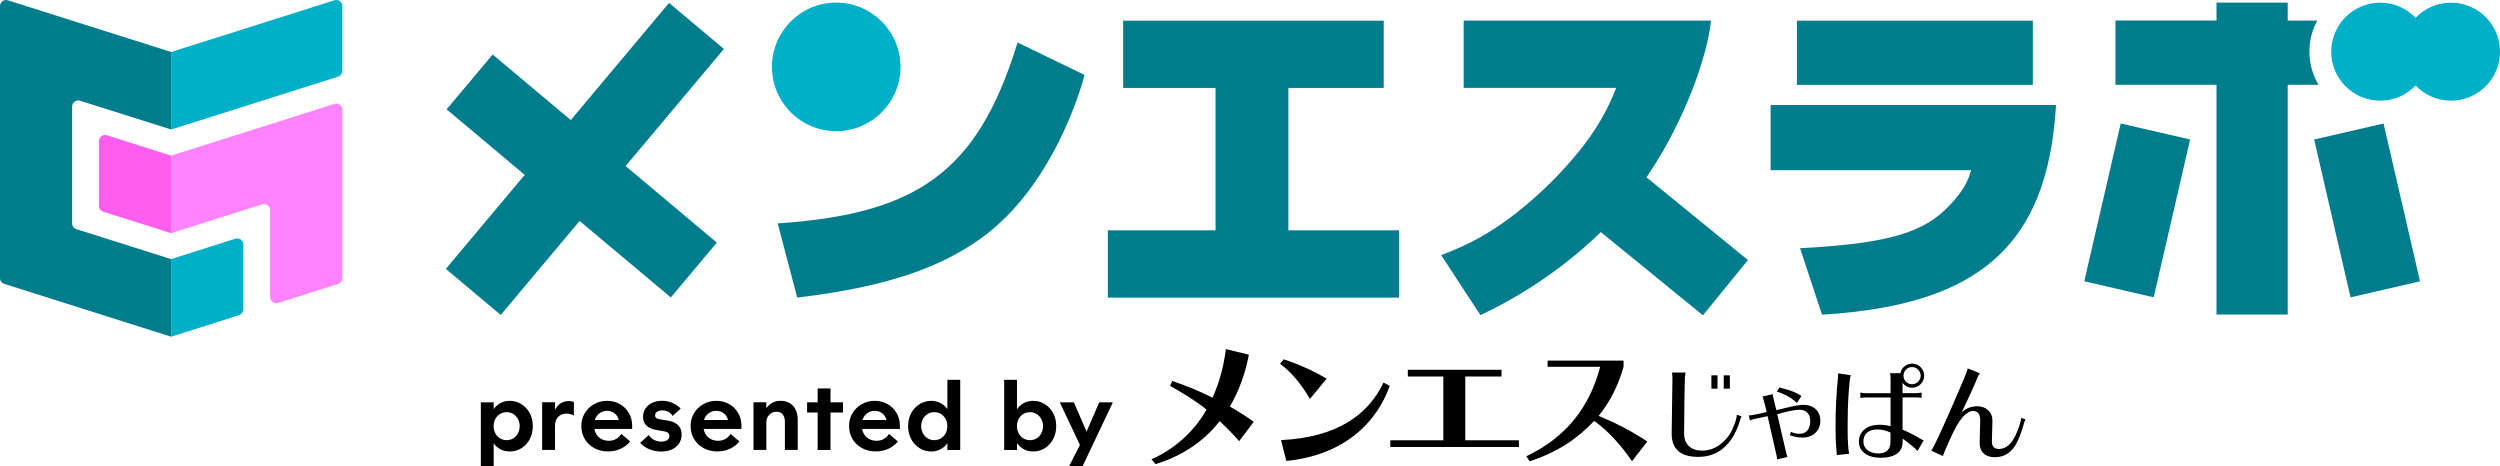
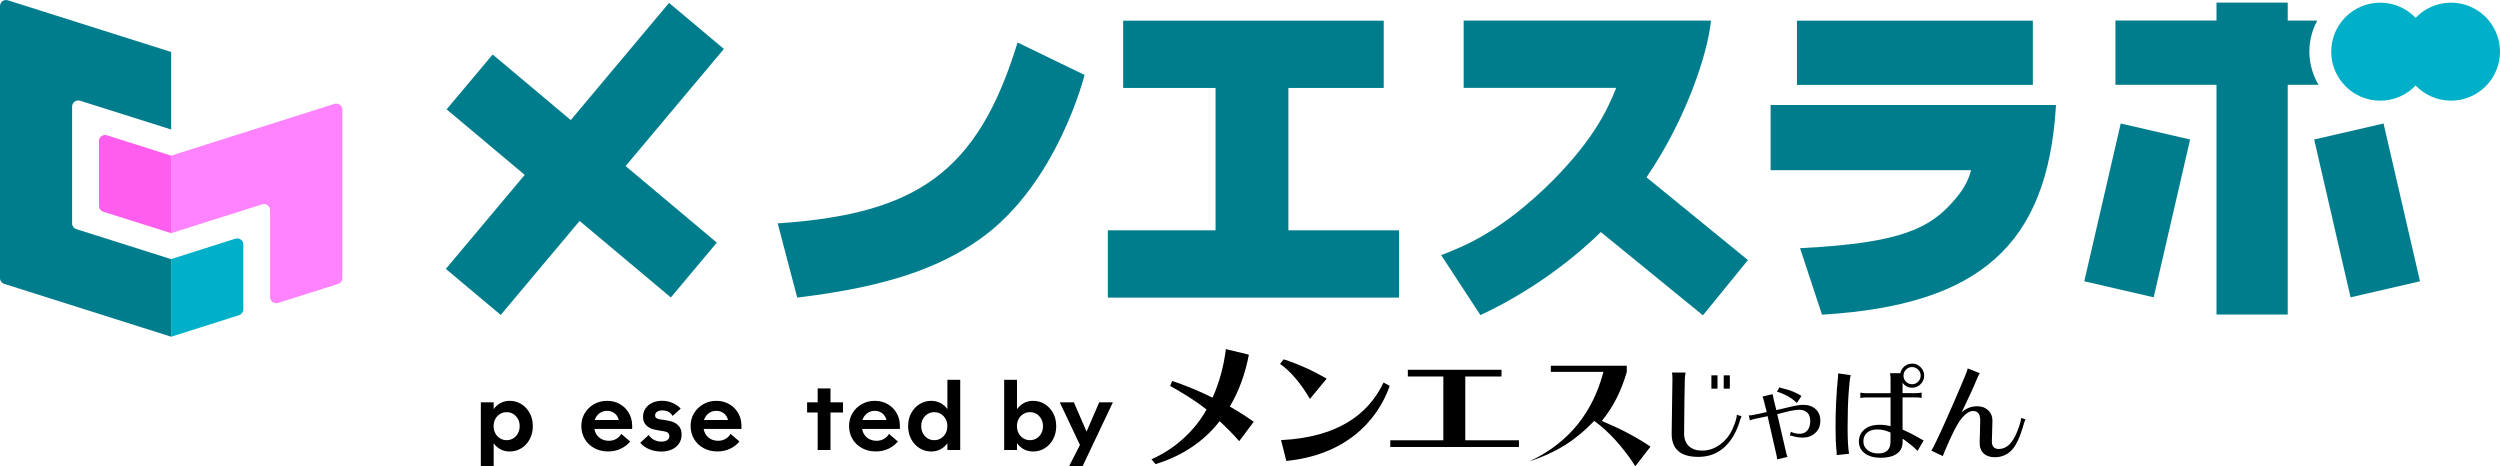
<svg xmlns="http://www.w3.org/2000/svg" id="_レイヤー_2" data-name="レイヤー 2" width="450" height="83.91" viewBox="0 0 450 83.91">
  <defs>
    <style>
      .cls-1 {
        fill: #000;
      }

      .cls-1, .cls-2, .cls-3, .cls-4, .cls-5 {
        stroke-width: 0px;
      }

      .cls-2 {
        fill: #ff82ff;
      }

      .cls-3 {
        fill: #007d8c;
      }

      .cls-4 {
        fill: #00afc8;
      }

      .cls-5 {
        fill: #ff5dee;
      }
    </style>
  </defs>
  <g id="_レイヤー_1-2" data-name="レイヤー 1">
    <g>
      <g>
        <g>
          <path class="cls-4" d="M30.81,60.61l12.22-3.88c.46-.14.77-.57.77-1.05v-11.67c0-.74-.72-1.27-1.43-1.05l-11.56,3.67h0v13.96h0Z" />
-           <path class="cls-4" d="M30.81,9.36v13.95h0l30.04-9.51c.46-.14.77-.57.77-1.05V1.1c0-.74-.72-1.27-1.43-1.05l-29.38,9.31Z" />
          <path class="cls-3" d="M30.81,9.36L1.43.06C.72-.17,0,.36,0,1.1v48.95c0,.48.31.9.77,1.05l30.04,9.51v-13.96l-17.06-5.4c-.46-.14-.77-.57-.77-1.05v-21.02c0-.74.72-1.27,1.43-1.05l16.4,5.18v-13.95h0Z" />
          <path class="cls-2" d="M30.81,28.01v13.95h0s16.38-5.18,16.38-5.18c.71-.22,1.43.3,1.43,1.05v15.65c0,.74.72,1.27,1.43,1.05l10.8-3.42c.46-.14.77-.57.77-1.05v-30.31c0-.74-.72-1.27-1.43-1.05l-29.38,9.31Z" />
          <path class="cls-5" d="M17.81,25.39v11.67c0,.48.31.9.77,1.05l12.23,3.86v-13.95l-11.57-3.67c-.71-.22-1.43.3-1.43,1.05Z" />
        </g>
        <path class="cls-3" d="M183,8.17c-7.08,22.69-17.86,30.26-42.48,32l-.54.02,3.52,13.38.38-.05c16.18-1.98,25.39-5.44,32.58-10.54,13.9-9.85,18.76-29.49,18.76-29.49l-12.06-5.84-.16.52Z" />
        <polygon class="cls-3" points="231.91 15.83 249.07 15.83 249.07 3.72 202.17 3.72 202.17 15.83 218.8 15.83 218.8 41.46 199.41 41.46 199.41 53.57 251.83 53.57 251.83 41.46 231.91 41.46 231.91 15.83" />
        <path class="cls-3" d="M318.71,30.63h36.1c-.39,1.36-.99,3.03-2.94,5.28-4.4,5.18-9.6,7.8-27.29,8.73l-.57.03,3.95,11.97.34-.02c28.07-1.77,40.17-12.56,41.75-37.25l.03-.47h-51.37v11.74Z" />
        <rect class="cls-3" x="323.45" y="3.72" width="42.46" height="11.56" />
        <path class="cls-3" d="M296.37,31.93c7.46-10.98,10.99-22.63,11.54-27.71l.08-.51h-44.53v12.11h27.46c-1.54,3.85-3.96,9.1-11.28,16.53-9.36,9.42-16.36,12.03-19.68,13.36l-.56.2,7.07,10.8.34-.15c7.51-3.55,15.11-8.7,21.34-14.79l18.38,14.99.02-.03,8.06-9.89.02-.03-18.27-14.9Z" />
-         <circle class="cls-4" cx="150.52" cy="12.04" r="11.57" />
        <polygon class="cls-3" points="130.3 8.81 120.43 .52 102.74 21.61 88.68 9.81 80.39 19.68 94.45 31.48 80.25 48.4 90.13 56.69 104.33 39.77 120.75 53.54 129.03 43.67 112.61 29.89 130.3 8.81" />
        <g>
          <polygon class="cls-3" points="375.17 50.63 375.2 50.64 387.63 53.51 387.66 53.52 394.22 25.11 381.73 22.23 375.17 50.63" />
          <polygon class="cls-3" points="435.6 50.63 435.57 50.64 423.14 53.51 423.1 53.52 416.55 25.11 429.04 22.23 435.6 50.63" />
        </g>
        <path class="cls-4" d="M441.18.48c-2.51,0-4.77,1.05-6.37,2.73-1.61-1.68-3.87-2.73-6.37-2.73-4.87,0-8.82,3.95-8.82,8.82s3.95,8.82,8.82,8.82c2.51,0,4.77-1.05,6.37-2.73,1.61,1.68,3.87,2.73,6.37,2.73,4.87,0,8.82-3.95,8.82-8.82s-3.95-8.82-8.82-8.82Z" />
        <path class="cls-3" d="M417.11,3.71h-5.32V.47h-12.82v3.23h-18.19v11.57h18.19v41.34h12.82V15.27h5.55c-1.04-1.75-1.65-3.79-1.65-5.98,0-2.02.51-3.92,1.42-5.59Z" />
      </g>
      <g>
        <g>
          <g>
            <path class="cls-1" d="M313.49,74.94c-.09.15-.18.38-.27.68-.63,2.14-1.59,3.78-2.88,4.92-1.28,1.14-2.83,1.7-4.64,1.7-3.2,0-4.8-1.39-4.8-4.16l.14-10.01c0-.39-.03-.72-.08-1.01h2.44c-.06.35-.1.63-.12.85l-.08,3.91c-.04,2.4-.06,4.46-.06,6.18,0,.99.29,1.76.86,2.3.57.54,1.37.81,2.37.81,1.21,0,2.31-.38,3.3-1.14.99-.76,1.73-1.7,2.22-2.83.49-1.12.74-1.95.74-2.48l.85.27ZM308.05,67.56h1.1v2.4h-1.1v-2.4ZM310.27,67.56h1.1v2.4h-1.1v-2.4Z" />
            <path class="cls-1" d="M319.86,82.68c0-.27-.02-.47-.06-.6l-1.63-7.17-2.44.52c-.28.05-.53.14-.74.25l-.21-.91c.3,0,.57-.03.81-.08l2.42-.52c-.43-1.77-.68-2.7-.77-2.79l1.84-.43c.04.39.26,1.34.66,2.87l2.48-.58c1.03-.25,1.83-.37,2.38-.37.92,0,1.66.26,2.22.77.56.52.84,1.22.84,2.12s-.31,1.62-.92,2.18c-.61.56-1.36.83-2.24.83-.56,0-1.04-.06-1.46-.18-.42-.12-.71-.19-.86-.2l.17-.68c.49.25,1.02.37,1.6.37s1.03-.2,1.38-.61c.34-.41.51-.96.51-1.66s-.18-1.21-.54-1.55c-.36-.34-.83-.5-1.4-.5s-1.33.12-2.28.35l-1.72.43,1.63,7.05c.08.32.15.54.23.66l-1.9.43ZM324.26,71.28l-.83,1.26c-.52-.53-1.13-.97-1.84-1.34-.71-.36-1.29-.59-1.74-.68l.45-.81c.15.08.37.15.64.21,1.34.32,2.45.77,3.33,1.36Z" />
            <path class="cls-1" d="M333.13,67.54c-.13.37-.26,1.46-.38,3.24-.12,1.79-.18,3.84-.18,6.15s.09,3.89.27,4.74l-2.23.25c0-.3-.01-.56-.04-.79-.12-1.05-.17-2.44-.17-4.19s.03-3.24.1-4.48c.06-1.24.12-2.08.15-2.52l.19-2.07c.03-.31.04-.53.04-.66l2.25.33ZM342.07,67.15c.1-.5.36-.91.76-1.23.4-.32.87-.47,1.42-.47s1.04.21,1.46.64.64.94.64,1.53-.21,1.1-.64,1.53-.94.64-1.53.64c-.71,0-1.28-.3-1.72-.89v1.86h2.46c.32,0,.65-.03.97-.1v.97c-.32-.06-.65-.1-.97-.1h-2.46v5.79c1.12.5,1.97.93,2.55,1.27.57.34.99.57,1.25.69l-1.1,1.88c-.52-.55-1.41-1.29-2.69-2.21v.58c0,.94-.35,1.66-1.04,2.14-.69.48-1.65.73-2.87.73s-2.19-.27-2.9-.8-1.06-1.25-1.06-2.13.33-1.61,1-2.17c.66-.56,1.57-.84,2.72-.84.67,0,1.33.08,1.98.25v-5.17h-4.47c-.32,0-.65.03-.97.1v-.97c.32.06.65.1.97.1h4.47v-2.63c0-.32-.03-.65-.1-.97h1.88ZM340.29,77.86c-.77-.37-1.56-.56-2.36-.56s-1.42.19-1.86.58c-.44.39-.66.91-.66,1.57s.25,1.18.76,1.58c.51.39,1.15.59,1.91.59,1.47,0,2.21-.7,2.21-2.11v-1.65ZM342.63,67.62c0,.43.15.79.45,1.09.3.3.67.45,1.09.45s.79-.15,1.09-.45.46-.67.46-1.09-.15-.79-.46-1.09c-.3-.3-.67-.46-1.09-.46s-.79.15-1.09.46-.45.67-.45,1.09Z" />
            <path class="cls-1" d="M364.59,75.48c-.1.21-.19.44-.27.7-.65,2.36-1.38,3.97-2.2,4.83-.82.86-1.84,1.29-3.07,1.29-.85,0-1.52-.23-2.01-.7-.49-.46-.72-1.12-.7-1.98l.1-3.8c.04-1.23-.39-1.84-1.28-1.84-.59,0-1.22.37-1.88,1.1-.66.74-1.4,2.03-2.24,3.89-.83,1.86-1.28,2.9-1.33,3.12l-2.07-.97c.13-.18.41-.7.83-1.57.43-.86,1.06-2.24,1.9-4.12.84-1.88,1.62-3.68,2.34-5.37.72-1.7,1.15-2.71,1.27-3.05.12-.34.19-.57.2-.7l2.19.87c-.15.23-.28.47-.39.72-.63,1.55-1.59,3.67-2.89,6.35.77-.75,1.72-1.12,2.83-1.12.8,0,1.46.25,1.98.76.52.5.76,1.14.74,1.92l-.1,3.62c-.01.93.41,1.39,1.26,1.39.68,0,1.3-.26,1.85-.78.55-.52,1.04-1.32,1.46-2.39.43-1.07.66-1.88.7-2.42l.77.25Z" />
          </g>
          <g>
            <path class="cls-1" d="M223.07,79.43c-1-1.16-2.22-2.4-3.54-3.62-2.77,3.62-6.78,6.28-11.53,7.73l-.74-.87c4.3-1.9,7.79-5.15,9.92-8.95-2.16-1.72-4.51-3.11-6.55-4.25l.37-.9c2.3.77,4.8,1.79,7.26,3.01,1.21-2.69,2.01-5.62,2.4-8.74l4.14,1c-.66,3.48-1.82,6.62-3.43,9.34,1.53.87,2.98,1.79,4.3,2.74l-2.61,3.48Z" />
            <path class="cls-1" d="M235.79,71.81c-1.56-2.69-3.43-4.94-5.38-6.31l.66-.82c2.45.79,5.17,1.98,7.73,3.48l-3.01,3.64ZM250.15,69.46c-2.32,6.6-8.23,12.48-18.61,13.51l-.95-3.75c10.03-.5,15.65-4.49,18.45-10.37l1.11.61Z" />
            <path class="cls-1" d="M250.25,80.46v-1.21h9.55v-11.48h-6.39v-1.21h16.86v1.21h-6.52v11.48h9.66v1.21h-23.17Z" />
-             <path class="cls-1" d="M293.77,83.02c-1.77-2.56-4.01-5.23-6.81-7.26-3.11,3.25-6.47,5.57-11.64,7.28l-.58-.92c7.36-3.48,11.43-9.05,13.3-16.1h-9.47v-1.11h13.67v1.13c-1.03,3.51-2.43,6.28-4.49,8.81,3.22,1.35,5.99,2.77,8.76,4.62l-2.74,3.54Z" />
+             <path class="cls-1" d="M293.77,83.02c-1.77-2.56-4.01-5.23-6.81-7.26-3.11,3.25-6.47,5.57-11.64,7.28c7.36-3.48,11.43-9.05,13.3-16.1h-9.47v-1.11h13.67v1.13c-1.03,3.51-2.43,6.28-4.49,8.81,3.22,1.35,5.99,2.77,8.76,4.62l-2.74,3.54Z" />
          </g>
        </g>
        <g>
          <path class="cls-1" d="M93.85,72.74c-.63-.39-1.33-.59-2.1-.59-.62,0-1.17.13-1.66.4-.49.26-.9.63-1.23,1.09v-1.22h-2.31v11.49h2.31v-4.11c.33.46.74.82,1.23,1.08.49.26,1.04.39,1.66.39.77,0,1.47-.2,2.1-.59.63-.39,1.13-.93,1.5-1.62.37-.69.56-1.47.56-2.36s-.19-1.66-.56-2.35c-.37-.68-.88-1.22-1.5-1.61ZM93.23,78c-.2.38-.48.68-.84.9-.35.22-.75.33-1.19.33s-.84-.11-1.2-.33c-.36-.22-.64-.52-.84-.9-.2-.38-.31-.81-.31-1.3s.1-.91.31-1.29c.2-.38.49-.67.84-.89.36-.22.76-.33,1.2-.33s.84.11,1.19.33c.35.22.63.52.84.89.2.37.31.8.31,1.29s-.1.92-.31,1.3Z" />
-           <path class="cls-1" d="M100.91,72.61c-.42.28-.76.66-1.01,1.16v-1.36h-2.31v8.58h2.31v-4.28c0-.76.2-1.33.59-1.7.39-.37.87-.56,1.45-.56.22,0,.45.03.69.08.24.06.46.14.67.26v-2.45c-.28-.1-.58-.15-.91-.15-.56,0-1.05.14-1.47.41Z" />
          <path class="cls-1" d="M111.59,72.75c-.67-.4-1.44-.6-2.31-.6s-1.66.2-2.36.6-1.26.95-1.67,1.63c-.41.68-.61,1.46-.61,2.31s.21,1.65.62,2.34c.41.69.98,1.23,1.71,1.63.73.4,1.55.6,2.48.6.84,0,1.6-.16,2.29-.49.69-.33,1.25-.76,1.69-1.3l-1.6-1.37c-.22.38-.52.68-.91.9-.39.23-.83.34-1.34.34-.67,0-1.24-.19-1.71-.57-.47-.38-.76-.9-.88-1.56h6.8v-.58c0-.85-.2-1.61-.59-2.28-.39-.67-.92-1.21-1.6-1.6ZM107.05,75.61c.17-.51.45-.91.84-1.21.4-.3.85-.45,1.36-.45s.98.14,1.36.43c.38.29.64.69.77,1.22h-4.33Z" />
          <path class="cls-1" d="M121.6,76.18c-.3-.17-.58-.29-.85-.36-.27-.07-.46-.1-.57-.12-.21-.03-.45-.07-.74-.12-.28-.04-.5-.08-.65-.1-.17-.02-.35-.08-.56-.17-.21-.09-.31-.28-.31-.55s.12-.49.36-.65c.24-.16.56-.24.96-.24s.77.09,1.09.26c.32.18.57.42.74.74l1.46-1.32c-.4-.43-.89-.77-1.48-1.03-.59-.25-1.22-.38-1.88-.38s-1.23.12-1.75.36c-.52.24-.93.58-1.22,1.01-.3.43-.45.93-.45,1.51,0,.51.11.92.33,1.23.22.31.48.55.79.72.3.16.59.28.87.34.28.06.47.1.58.12.22.03.46.07.71.12.25.04.45.08.6.1.09.01.2.04.34.1.14.06.26.14.36.26.1.12.16.28.16.49,0,.31-.13.55-.4.73-.26.18-.62.26-1.06.26-.46,0-.9-.11-1.31-.32-.41-.21-.72-.51-.94-.88l-1.54,1.41c.44.51.99.9,1.65,1.17.66.27,1.38.41,2.15.41.72,0,1.35-.13,1.89-.38.55-.25.98-.61,1.29-1.06.31-.45.47-.98.47-1.59,0-.54-.11-.98-.32-1.31-.21-.33-.47-.58-.77-.75Z" />
          <path class="cls-1" d="M131.26,72.75c-.67-.4-1.44-.6-2.31-.6s-1.66.2-2.36.6-1.26.95-1.67,1.63c-.41.68-.61,1.46-.61,2.31s.21,1.65.62,2.34c.41.69.98,1.23,1.71,1.63.73.4,1.55.6,2.48.6.84,0,1.6-.16,2.29-.49.69-.33,1.25-.76,1.69-1.3l-1.6-1.37c-.22.38-.52.68-.91.9-.39.23-.83.34-1.34.34-.67,0-1.24-.19-1.71-.57-.47-.38-.76-.9-.88-1.56h6.8v-.58c0-.85-.2-1.61-.59-2.28-.39-.67-.92-1.21-1.6-1.6ZM126.71,75.61c.17-.51.45-.91.84-1.21.4-.3.85-.45,1.36-.45s.98.14,1.36.43c.38.29.64.69.77,1.22h-4.33Z" />
-           <path class="cls-1" d="M140.48,72.15c-.55,0-1.04.12-1.47.36-.43.24-.79.56-1.07.98v-1.08h-2.31v8.58h2.31v-4.88c0-.62.18-1.1.53-1.46.35-.36.78-.54,1.29-.54s.86.16,1.12.48c.26.32.4.75.4,1.31v5.09h2.31v-5.39c0-1.08-.28-1.93-.84-2.54-.56-.61-1.32-.92-2.27-.92Z" />
          <polygon class="cls-1" points="149.49 69.92 147.18 69.92 147.18 72.42 145.28 72.42 145.28 74.25 147.18 74.25 147.18 81 149.49 81 149.49 74.25 151.74 74.25 151.74 72.42 149.49 72.42 149.49 69.92" />
          <path class="cls-1" d="M159.78,72.75c-.67-.4-1.44-.6-2.31-.6s-1.66.2-2.36.6-1.26.95-1.67,1.63c-.41.68-.61,1.46-.61,2.31s.21,1.65.62,2.34c.41.69.98,1.23,1.71,1.63.73.4,1.55.6,2.48.6.84,0,1.6-.16,2.29-.49.69-.33,1.25-.76,1.69-1.3l-1.6-1.37c-.22.38-.52.68-.91.9-.39.23-.83.34-1.34.34-.67,0-1.24-.19-1.71-.57-.47-.38-.76-.9-.88-1.56h6.8v-.58c0-.85-.2-1.61-.59-2.28-.39-.67-.92-1.21-1.6-1.6ZM155.23,75.61c.17-.51.45-.91.84-1.21.4-.3.85-.45,1.36-.45s.98.14,1.36.43c.38.29.64.69.77,1.22h-4.33Z" />
          <path class="cls-1" d="M170.53,73.64c-.33-.46-.74-.83-1.24-1.09s-1.05-.4-1.67-.4c-.76,0-1.46.2-2.09.59-.63.39-1.14.93-1.51,1.61-.37.68-.56,1.47-.56,2.35s.19,1.67.56,2.36c.37.69.88,1.23,1.51,1.62.63.39,1.33.59,2.09.59.62,0,1.17-.13,1.67-.4.5-.26.91-.63,1.24-1.09v1.22h2.31v-12.63h-2.31v5.27ZM170.21,78c-.21.38-.49.68-.84.9-.35.22-.76.33-1.21.33s-.84-.11-1.19-.33c-.35-.22-.63-.52-.84-.9-.2-.38-.31-.81-.31-1.3s.1-.91.31-1.29c.2-.38.48-.67.84-.89.35-.22.75-.33,1.19-.33s.85.11,1.21.33c.35.22.63.52.84.89.21.37.31.8.31,1.29s-.1.92-.31,1.3Z" />
          <path class="cls-1" d="M188.06,72.74c-.62-.39-1.32-.59-2.09-.59-.63,0-1.19.13-1.68.4s-.9.63-1.23,1.11v-5.29h-2.31v12.63h2.31v-1.24c.33.47.74.84,1.23,1.11.49.26,1.05.4,1.68.4.77,0,1.47-.2,2.09-.59.62-.39,1.12-.93,1.5-1.62.37-.69.56-1.47.56-2.36s-.19-1.66-.56-2.35c-.37-.68-.87-1.22-1.5-1.61ZM187.43,78c-.2.38-.48.68-.84.9-.35.22-.75.33-1.19.33s-.84-.11-1.2-.33c-.36-.22-.64-.52-.84-.9-.2-.38-.31-.81-.31-1.3s.1-.91.31-1.29c.2-.38.48-.67.84-.89.36-.22.76-.33,1.2-.33s.84.11,1.19.33c.35.22.63.52.84.89.2.37.31.8.31,1.29s-.1.92-.31,1.3Z" />
          <polygon class="cls-1" points="197.86 72.42 195.58 77.69 193.3 72.42 190.76 72.42 194.39 80.09 192.44 83.91 194.87 83.91 200.32 72.42 197.86 72.42" />
        </g>
      </g>
    </g>
  </g>
</svg>